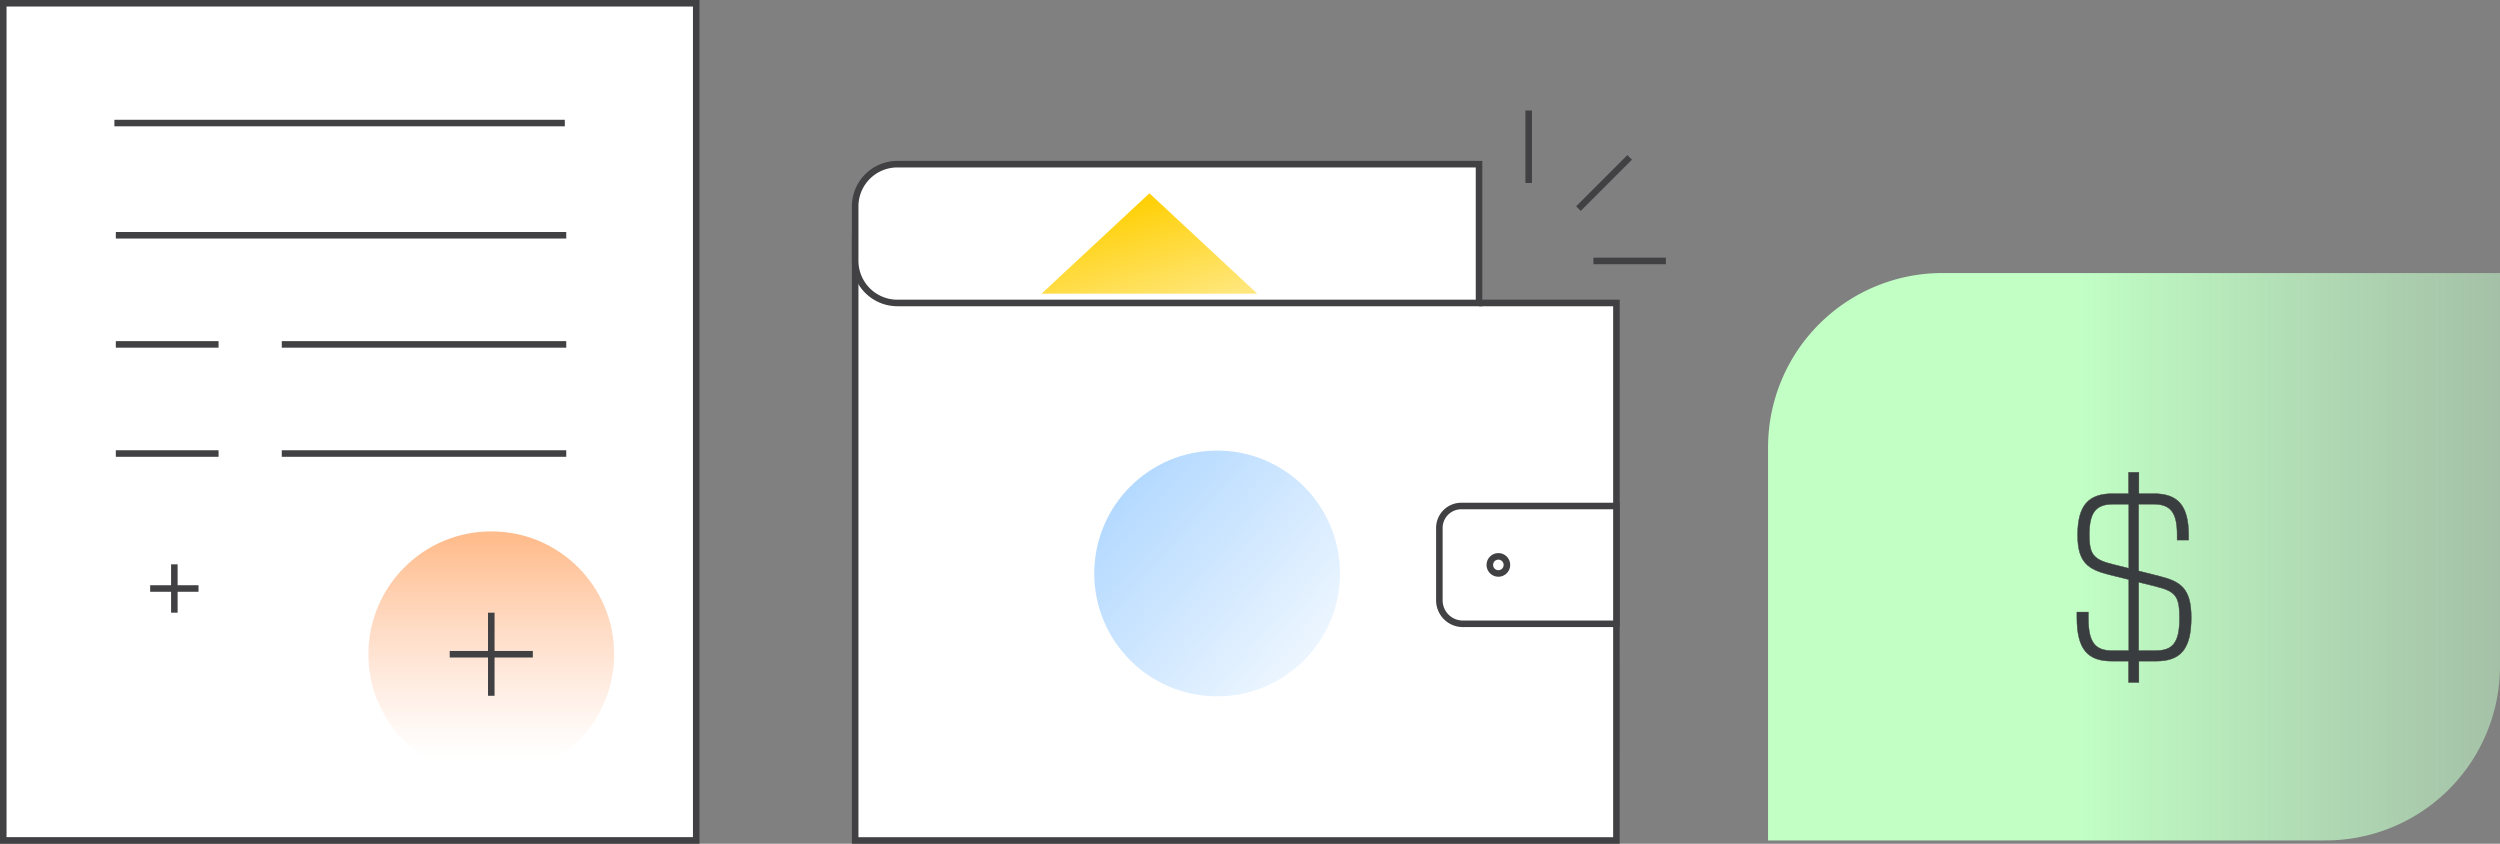
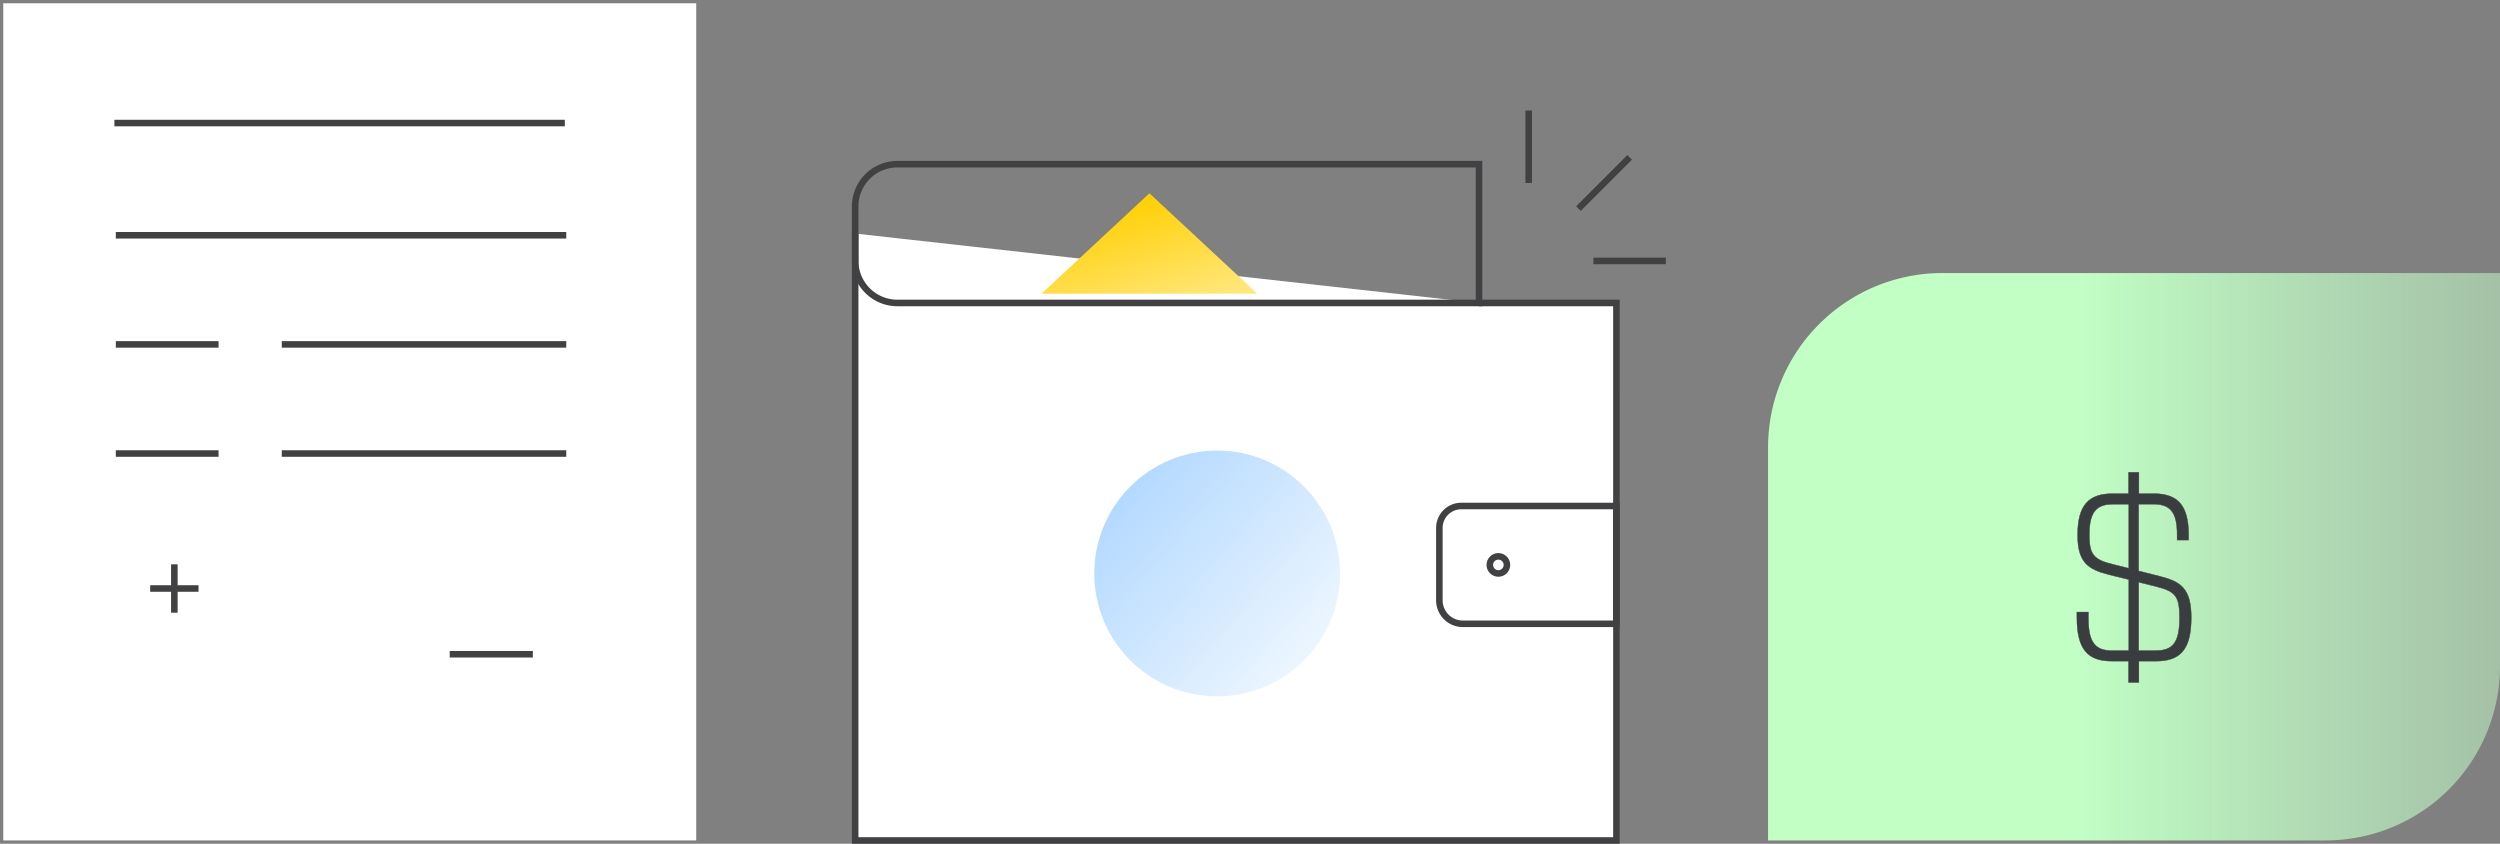
<svg xmlns="http://www.w3.org/2000/svg" width="573.458" height="193.531" viewBox="0 0 573.458 193.531">
  <rect x="0" y="0" width="573.458" height="193.531" fill="#808080" stroke="none" />
  <defs>
    <linearGradient id="linear-gradient" x1="0.092" y1="0.241" x2="0.886" y2="1.547" gradientUnits="objectBoundingBox">
      <stop offset="0" stop-color="#ffcf00" />
      <stop offset="1" stop-color="#fff1b2" />
    </linearGradient>
    <linearGradient id="linear-gradient-2" x1="-1.428" y1="-0.913" x2="1" y2="1.194" gradientUnits="objectBoundingBox">
      <stop offset="0" stop-color="#4aa4ff" />
      <stop offset="1" stop-color="#4aa4ff" stop-opacity="0" />
    </linearGradient>
    <linearGradient id="linear-gradient-3" y1="0.5" x2="2.217" y2="0.5" gradientUnits="objectBoundingBox">
      <stop offset="0.19" stop-color="#c1ffc5" />
      <stop offset="0.22" stop-color="#c1ffc5" stop-opacity="0.937" />
      <stop offset="0.346" stop-color="#c4ffc9" stop-opacity="0.694" />
      <stop offset="0.471" stop-color="#c7ffcc" stop-opacity="0.482" />
      <stop offset="0.592" stop-color="#c9ffcf" stop-opacity="0.31" />
      <stop offset="0.708" stop-color="#cbffd1" stop-opacity="0.173" />
      <stop offset="0.817" stop-color="#ccffd2" stop-opacity="0.078" />
      <stop offset="0.917" stop-color="#cdffd3" stop-opacity="0.02" />
      <stop offset="1" stop-color="#ceffd4" stop-opacity="0" />
    </linearGradient>
    <linearGradient id="linear-gradient-4" x1="0.5" x2="0.5" y2="1" gradientUnits="objectBoundingBox">
      <stop offset="0.039" stop-color="#ff9142" stop-opacity="0.6" />
      <stop offset="0.922" stop-color="#ffab82" stop-opacity="0" />
    </linearGradient>
  </defs>
  <g id="Group_2830" data-name="Group 2830" transform="translate(-1194.753 -6243.25)">
    <g id="Group_2447" data-name="Group 2447" transform="translate(1390.915 6268.602)">
      <g id="Group_2428" data-name="Group 2428" transform="translate(0 0)">
        <path id="Path_120" data-name="Path 120" d="M588.491,511.18v139.2H763.107V527.1H731.6" transform="translate(-588.491 -482.955)" fill="#fff" />
        <path id="Path_120_-_Outline" data-name="Path 120 - Outline" d="M763.857,651.135H587.741V511.18h1.5V649.635H762.357V527.849H731.6v-1.5h32.262Z" transform="translate(-588.491 -482.955)" fill="#414042" />
-         <path id="Rectangle_92" data-name="Rectangle 92" d="M9.677,0H143.1a0,0,0,0,1,0,0V31.839a0,0,0,0,1,0,0H9.677A9.677,9.677,0,0,1,0,22.162V9.677A9.677,9.677,0,0,1,9.677,0Z" transform="translate(0 12.305)" fill="#fff" />
        <path id="Rectangle_92_-_Outline" data-name="Rectangle 92 - Outline" d="M9.677-.75H143.854V32.589H9.677A10.439,10.439,0,0,1-.75,22.162V9.677A10.439,10.439,0,0,1,9.677-.75ZM142.354.75H9.677A8.937,8.937,0,0,0,.75,9.677V22.162a8.937,8.937,0,0,0,8.927,8.927H142.354Z" transform="translate(0 12.305)" fill="#414042" />
        <path id="Path_121" data-name="Path 121" d="M663.958,528.583l-24.737-23.018-24.737,23.018Z" transform="translate(-571.725 -486.577)" fill="url(#linear-gradient)" />
        <ellipse id="Ellipse_30" data-name="Ellipse 30" cx="28.184" cy="28.184" rx="28.184" ry="28.184" transform="translate(54.845 78.004)" fill="url(#linear-gradient-2)" />
        <path id="Line_138" data-name="Line 138" d="M.75,16.622H-.75V0H.75Z" transform="translate(154.496 0)" fill="#414042" />
        <path id="Line_139" data-name="Line 139" d="M16.622.75H0V-.75H16.622Z" transform="translate(169.345 34.504)" fill="#414042" />
        <path id="Line_140" data-name="Line 140" d="M.53,12.284-.53,11.223,11.223-.53,12.284.53Z" transform="translate(165.903 10.745)" fill="#414042" />
-         <path id="Rectangle_93" data-name="Rectangle 93" d="M5.022,0h35.59a0,0,0,0,1,0,0V27.021a0,0,0,0,1,0,0H5.378A5.378,5.378,0,0,1,0,21.643V5.022A5.022,5.022,0,0,1,5.022,0Z" transform="translate(134.005 90.719)" fill="#fff" />
        <path id="Rectangle_93_-_Outline" data-name="Rectangle 93 - Outline" d="M5.022-.75h36.34V27.771H5.378A6.135,6.135,0,0,1-.75,21.643V5.022A5.778,5.778,0,0,1,5.022-.75ZM39.861.75H5.022A4.277,4.277,0,0,0,.75,5.022V21.643a4.634,4.634,0,0,0,4.628,4.628H39.861Z" transform="translate(134.005 90.719)" fill="#414042" />
        <ellipse id="Ellipse_31" data-name="Ellipse 31" cx="1.959" cy="1.959" rx="1.959" ry="1.959" transform="translate(145.581 102.27)" fill="#fff" />
        <path id="Ellipse_31_-_Outline" data-name="Ellipse 31 - Outline" d="M1.959-.75A2.709,2.709,0,1,1-.75,1.959,2.712,2.712,0,0,1,1.959-.75Zm0,3.918A1.209,1.209,0,1,0,.75,1.959,1.21,1.21,0,0,0,1.959,3.168Z" transform="translate(145.581 102.27)" fill="#414042" />
      </g>
    </g>
    <g id="Group_2448" data-name="Group 2448" transform="translate(1600.317 6305.88)">
      <path id="Rectangle_905" data-name="Rectangle 905" d="M40,0H167.894a0,0,0,0,1,0,0V90.151a40,40,0,0,1-40,40H0a0,0,0,0,1,0,0V40A40,40,0,0,1,40,0Z" transform="translate(0)" fill="url(#linear-gradient-3)" />
      <g id="Group_2429" data-name="Group 2429" transform="translate(70.84 45.725)">
        <path id="Path_122" data-name="Path 122" d="M748.431,585.938c4.829,1.207,7.3,2.744,7.3,9.495,0,7.408-2.579,9.986-8.067,9.986h-3.951V610.3h-2.36v-4.885H737.51c-5.433,0-8.012-2.579-8.012-9.986v-1.264h2.635V595.6c0,5.706,1.7,7.408,5.488,7.408h3.786v-16.3l-4.445-1.1c-4.829-1.207-7.3-2.746-7.3-9.111,0-6.916,2.582-9.495,8.067-9.495h3.624v-4.883h2.36V567h3.4c5.433,0,8.012,2.579,8.012,9.495v1.153h-2.636v-1.264c0-5.323-1.7-6.97-5.487-6.97h-3.346v15.312Zm-7.024-16.519h-3.565c-3.786,0-5.49,1.647-5.49,6.97,0,4.5.88,5.763,5.542,6.859l3.513.88ZM747.553,603c3.84,0,5.488-1.7,5.488-7.408,0-4.939-.767-6.146-5.377-7.3l-4.005-.988V603Z" transform="translate(-729.498 -562.122)" fill="#393d3f" />
        <path id="Path_122_-_Outline" data-name="Path 122 - Outline" d="M741.3,562.072h2.46v4.883h3.353c2.81,0,4.8.71,6.081,2.171,1.333,1.52,1.981,3.932,1.981,7.374v1.2h-2.736v-1.314c0-5.044-1.474-6.92-5.437-6.92h-3.3v15.223l4.734,1.2c2.4.6,4.247,1.285,5.486,2.684,1.281,1.446,1.852,3.561,1.852,6.859,0,7.129-2.352,10.036-8.117,10.036h-3.9v4.885H741.3v-4.885H737.51c-2.865,0-4.8-.71-6.082-2.233-1.333-1.581-1.98-4.133-1.98-7.8v-1.314h2.735V595.6c0,2.831.417,4.678,1.313,5.813.843,1.068,2.115,1.545,4.124,1.545h3.736V586.746l-4.407-1.087c-2.389-.6-4.236-1.274-5.485-2.636-1.281-1.4-1.852-3.408-1.852-6.524,0-3.444.651-5.856,1.989-7.374,1.306-1.481,3.253-2.171,6.128-2.171H741.3Zm2.36.1H741.4v4.883h-3.674c-2.844,0-4.767.679-6.053,2.137-1.322,1.5-1.964,3.889-1.964,7.308,0,3.088.563,5.08,1.826,6.456,1.233,1.344,3.065,2.014,5.436,2.607l4.483,1.106v16.387h-3.836c-2.043,0-3.339-.488-4.2-1.583-.911-1.154-1.335-3.021-1.335-5.875v-1.378h-2.536v1.214c0,3.645.64,6.177,1.957,7.739,1.264,1.5,3.172,2.2,6.006,2.2H741.4v4.885h2.26v-4.885h4c2.859,0,4.783-.7,6.053-2.2,1.321-1.56,1.964-4.091,1.964-7.739,0-3.272-.563-5.367-1.826-6.793-1.222-1.38-3.057-2.058-5.435-2.653l-4.81-1.217v-15.4h3.4c2.009,0,3.344.479,4.2,1.507.911,1.092,1.336,2.844,1.336,5.513V577.6h2.536v-1.1c0-3.417-.64-5.807-1.956-7.308-1.279-1.458-3.187-2.137-6.006-2.137h-3.453Zm-5.821,7.2h3.615v14.823l-3.575-.9c-2.5-.588-3.776-1.2-4.546-2.17-.858-1.085-1.034-2.678-1.034-4.738,0-2.669.425-4.42,1.337-5.513C734.5,569.848,735.833,569.369,737.842,569.369Zm3.515.1h-3.515c-1.977,0-3.289.467-4.126,1.471-.9,1.073-1.314,2.8-1.314,5.449,0,2.818.4,3.907,1.012,4.676.754.954,2.013,1.552,4.491,2.135l3.452.865Zm2.252,17.777,4.067,1c2.51.628,3.715,1.237,4.446,2.249.807,1.117.969,2.779.969,5.1,0,2.863-.418,4.73-1.314,5.875-.858,1.095-2.16,1.583-4.223,1.583h-3.944Zm3.944,15.709c2.03,0,3.308-.476,4.145-1.545.882-1.126,1.293-2.973,1.293-5.813,0-2.3-.159-3.945-.95-5.04-.715-.99-1.9-1.589-4.389-2.21l-3.943-.973v15.581Z" transform="translate(-729.498 -562.122)" fill="#414042" />
      </g>
    </g>
    <g id="Group_2446" data-name="Group 2446" transform="translate(1195.503 6244)">
      <g id="Group_2430" data-name="Group 2430" transform="translate(0 0)">
        <rect id="Rectangle_91" data-name="Rectangle 91" width="158.952" height="192.031" transform="translate(0 0)" fill="#fff" />
-         <path id="Rectangle_91_-_Outline" data-name="Rectangle 91 - Outline" d="M-.75-.75H159.7V192.781H-.75ZM158.2.75H.75V191.281H158.2Z" transform="translate(0 0)" fill="#414042" />
        <path id="Line_128" data-name="Line 128" d="M103.321.75H0V-.75H103.321Z" transform="translate(25.488 27.474)" fill="#414042" />
        <path id="Line_129" data-name="Line 129" d="M103.321.75H0V-.75H103.321Z" transform="translate(25.818 53.217)" fill="#414042" />
        <path id="Line_130" data-name="Line 130" d="M23.564.75H0V-.75H23.564Z" transform="translate(25.818 78.25)" fill="#414042" />
        <path id="Line_131" data-name="Line 131" d="M23.564.75H0V-.75H23.564Z" transform="translate(25.818 103.282)" fill="#414042" />
        <path id="Line_132" data-name="Line 132" d="M65.255.75H0V-.75H65.255Z" transform="translate(63.884 78.25)" fill="#414042" />
        <path id="Line_133" data-name="Line 133" d="M65.255.75H0V-.75H65.255Z" transform="translate(63.884 103.282)" fill="#414042" />
      </g>
-       <ellipse id="Ellipse_268" data-name="Ellipse 268" cx="28.184" cy="28.184" rx="28.184" ry="28.184" transform="translate(83.757 121.137)" fill="url(#linear-gradient-4)" />
      <g id="Group_2431" data-name="Group 2431" transform="translate(102.409 139.789)">
-         <path id="Line_134" data-name="Line 134" d="M.75,19.064H-.75V0H.75Z" transform="translate(9.532 0)" fill="#414042" />
        <path id="Line_135" data-name="Line 135" d="M19.064.75H0V-.75H19.064Z" transform="translate(0 9.532)" fill="#414042" />
      </g>
      <g id="Group_2432" data-name="Group 2432" transform="translate(33.696 128.697)">
        <path id="Line_136" data-name="Line 136" d="M.75,11.092H-.75V0H.75Z" transform="translate(5.546 0)" fill="#414042" />
        <path id="Line_137" data-name="Line 137" d="M11.092.75H0V-.75H11.092Z" transform="translate(0 5.546)" fill="#414042" />
      </g>
    </g>
  </g>
</svg>